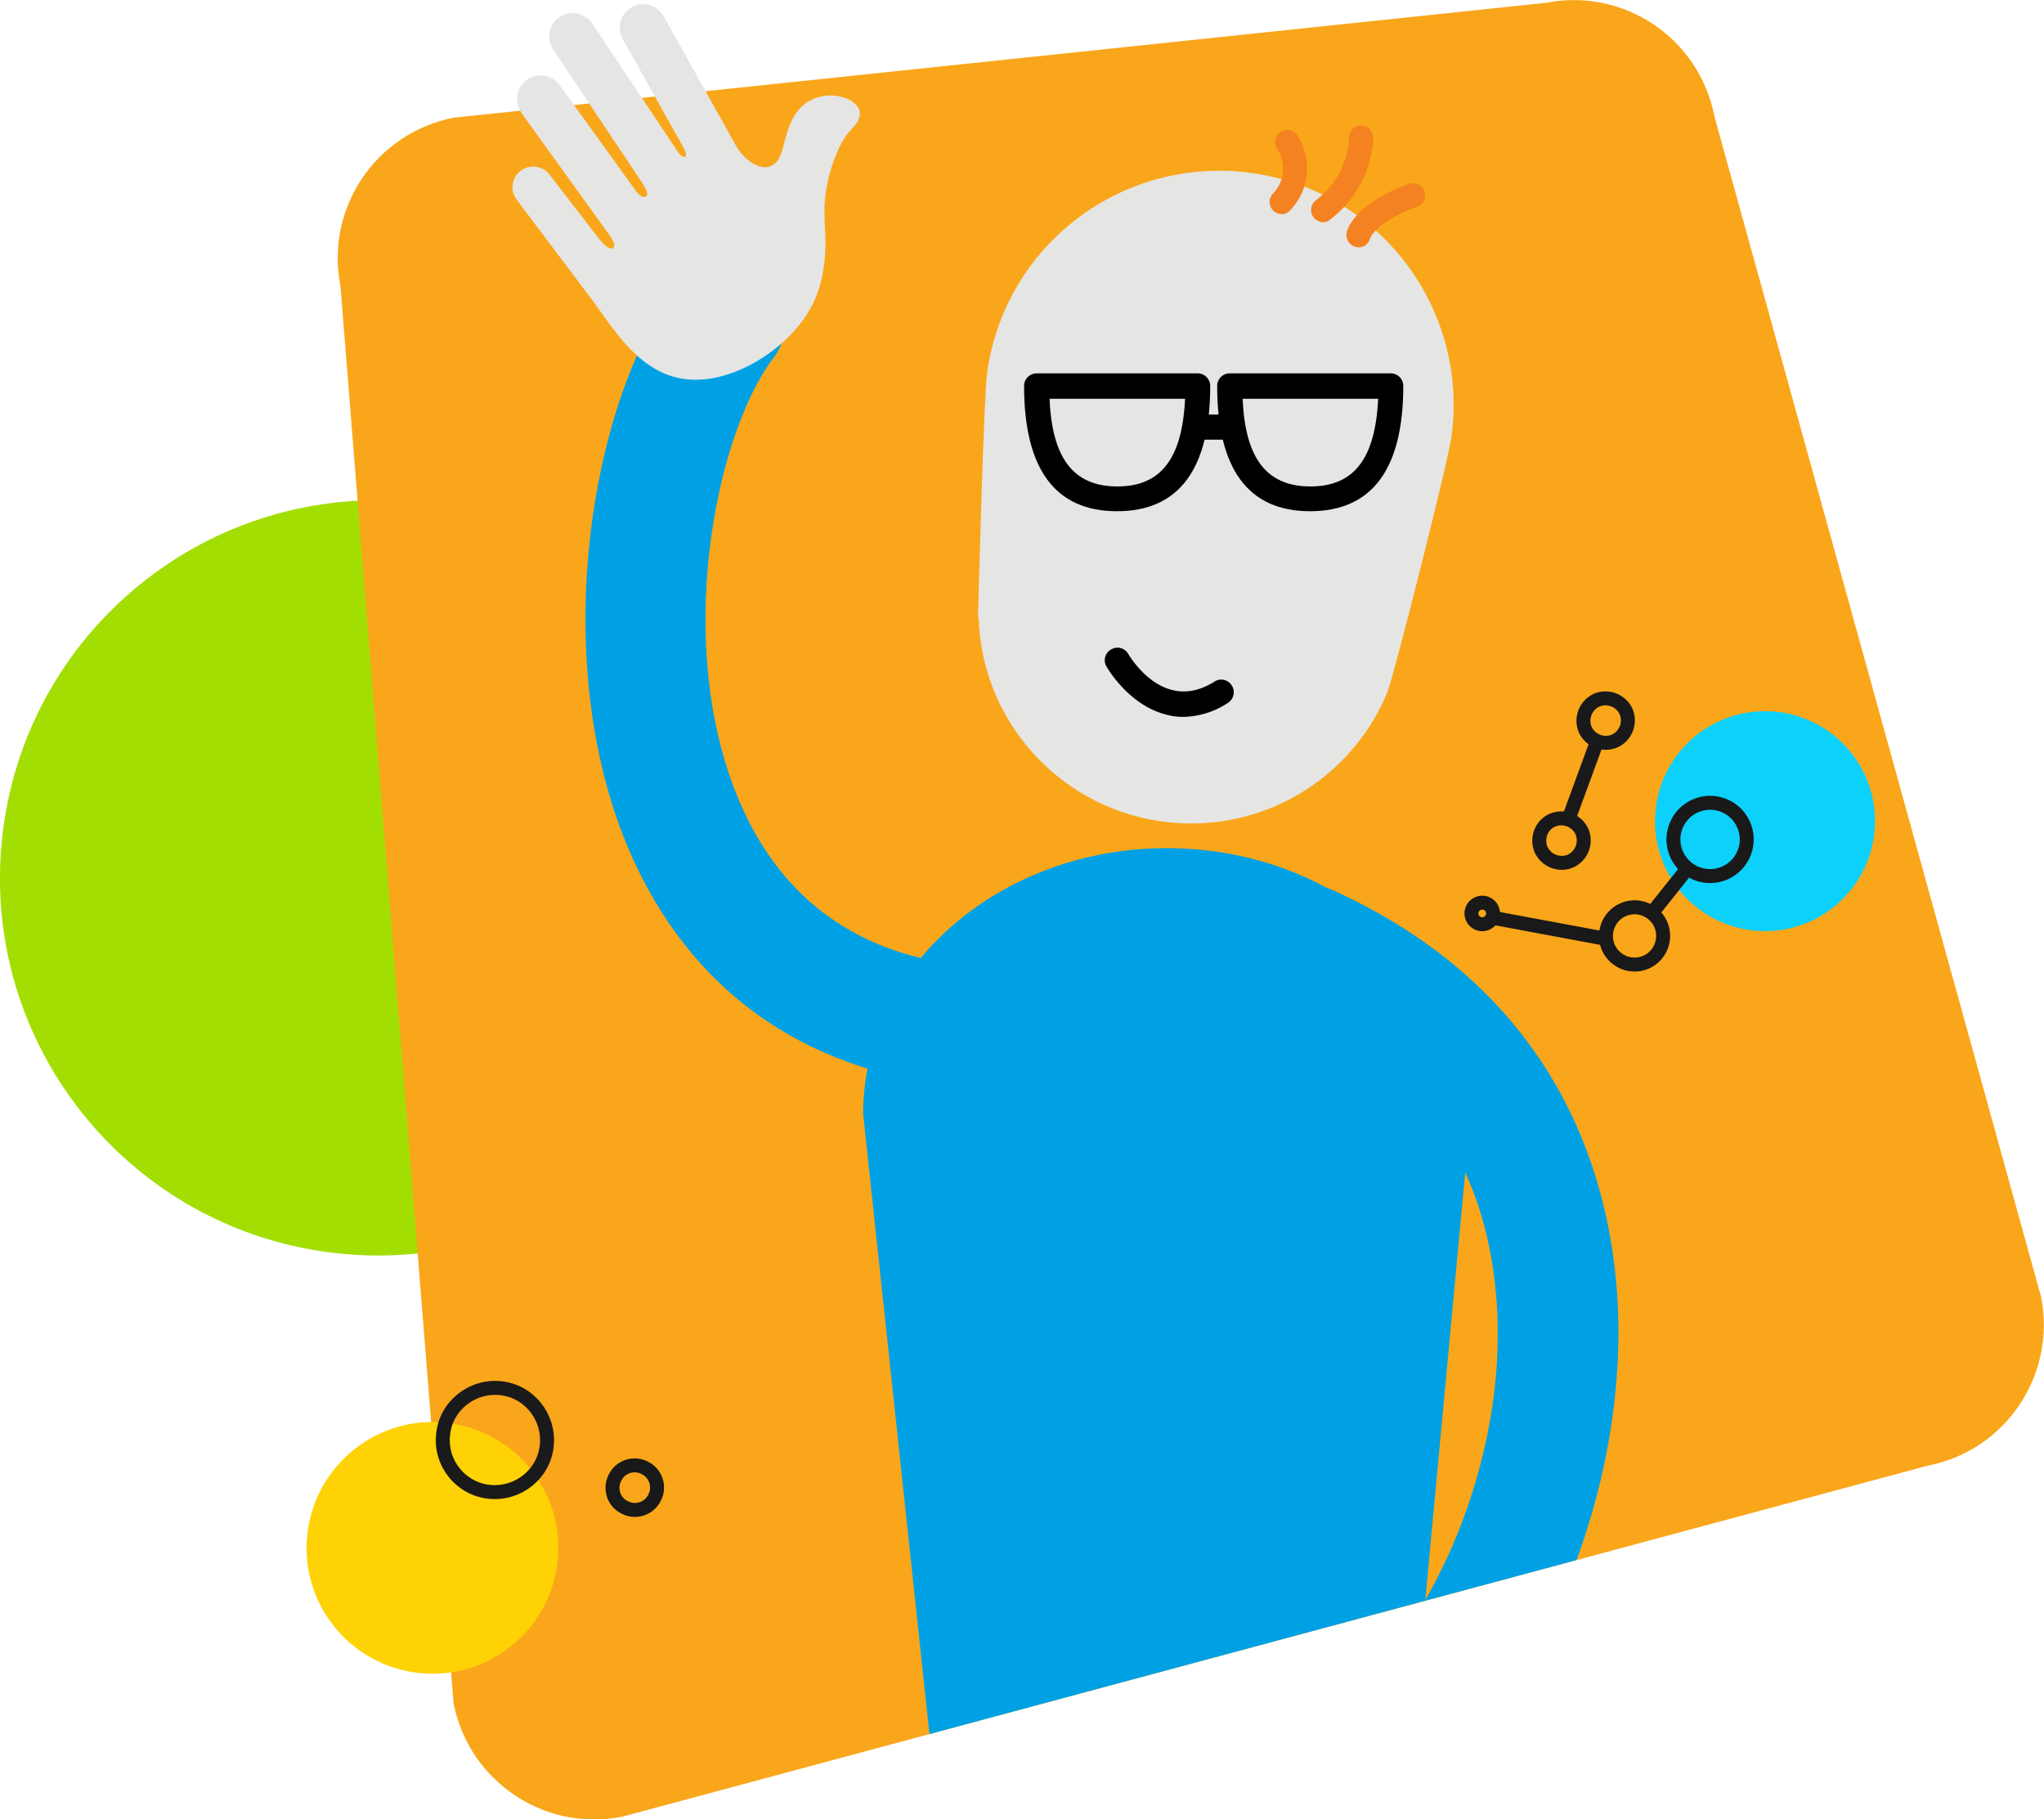
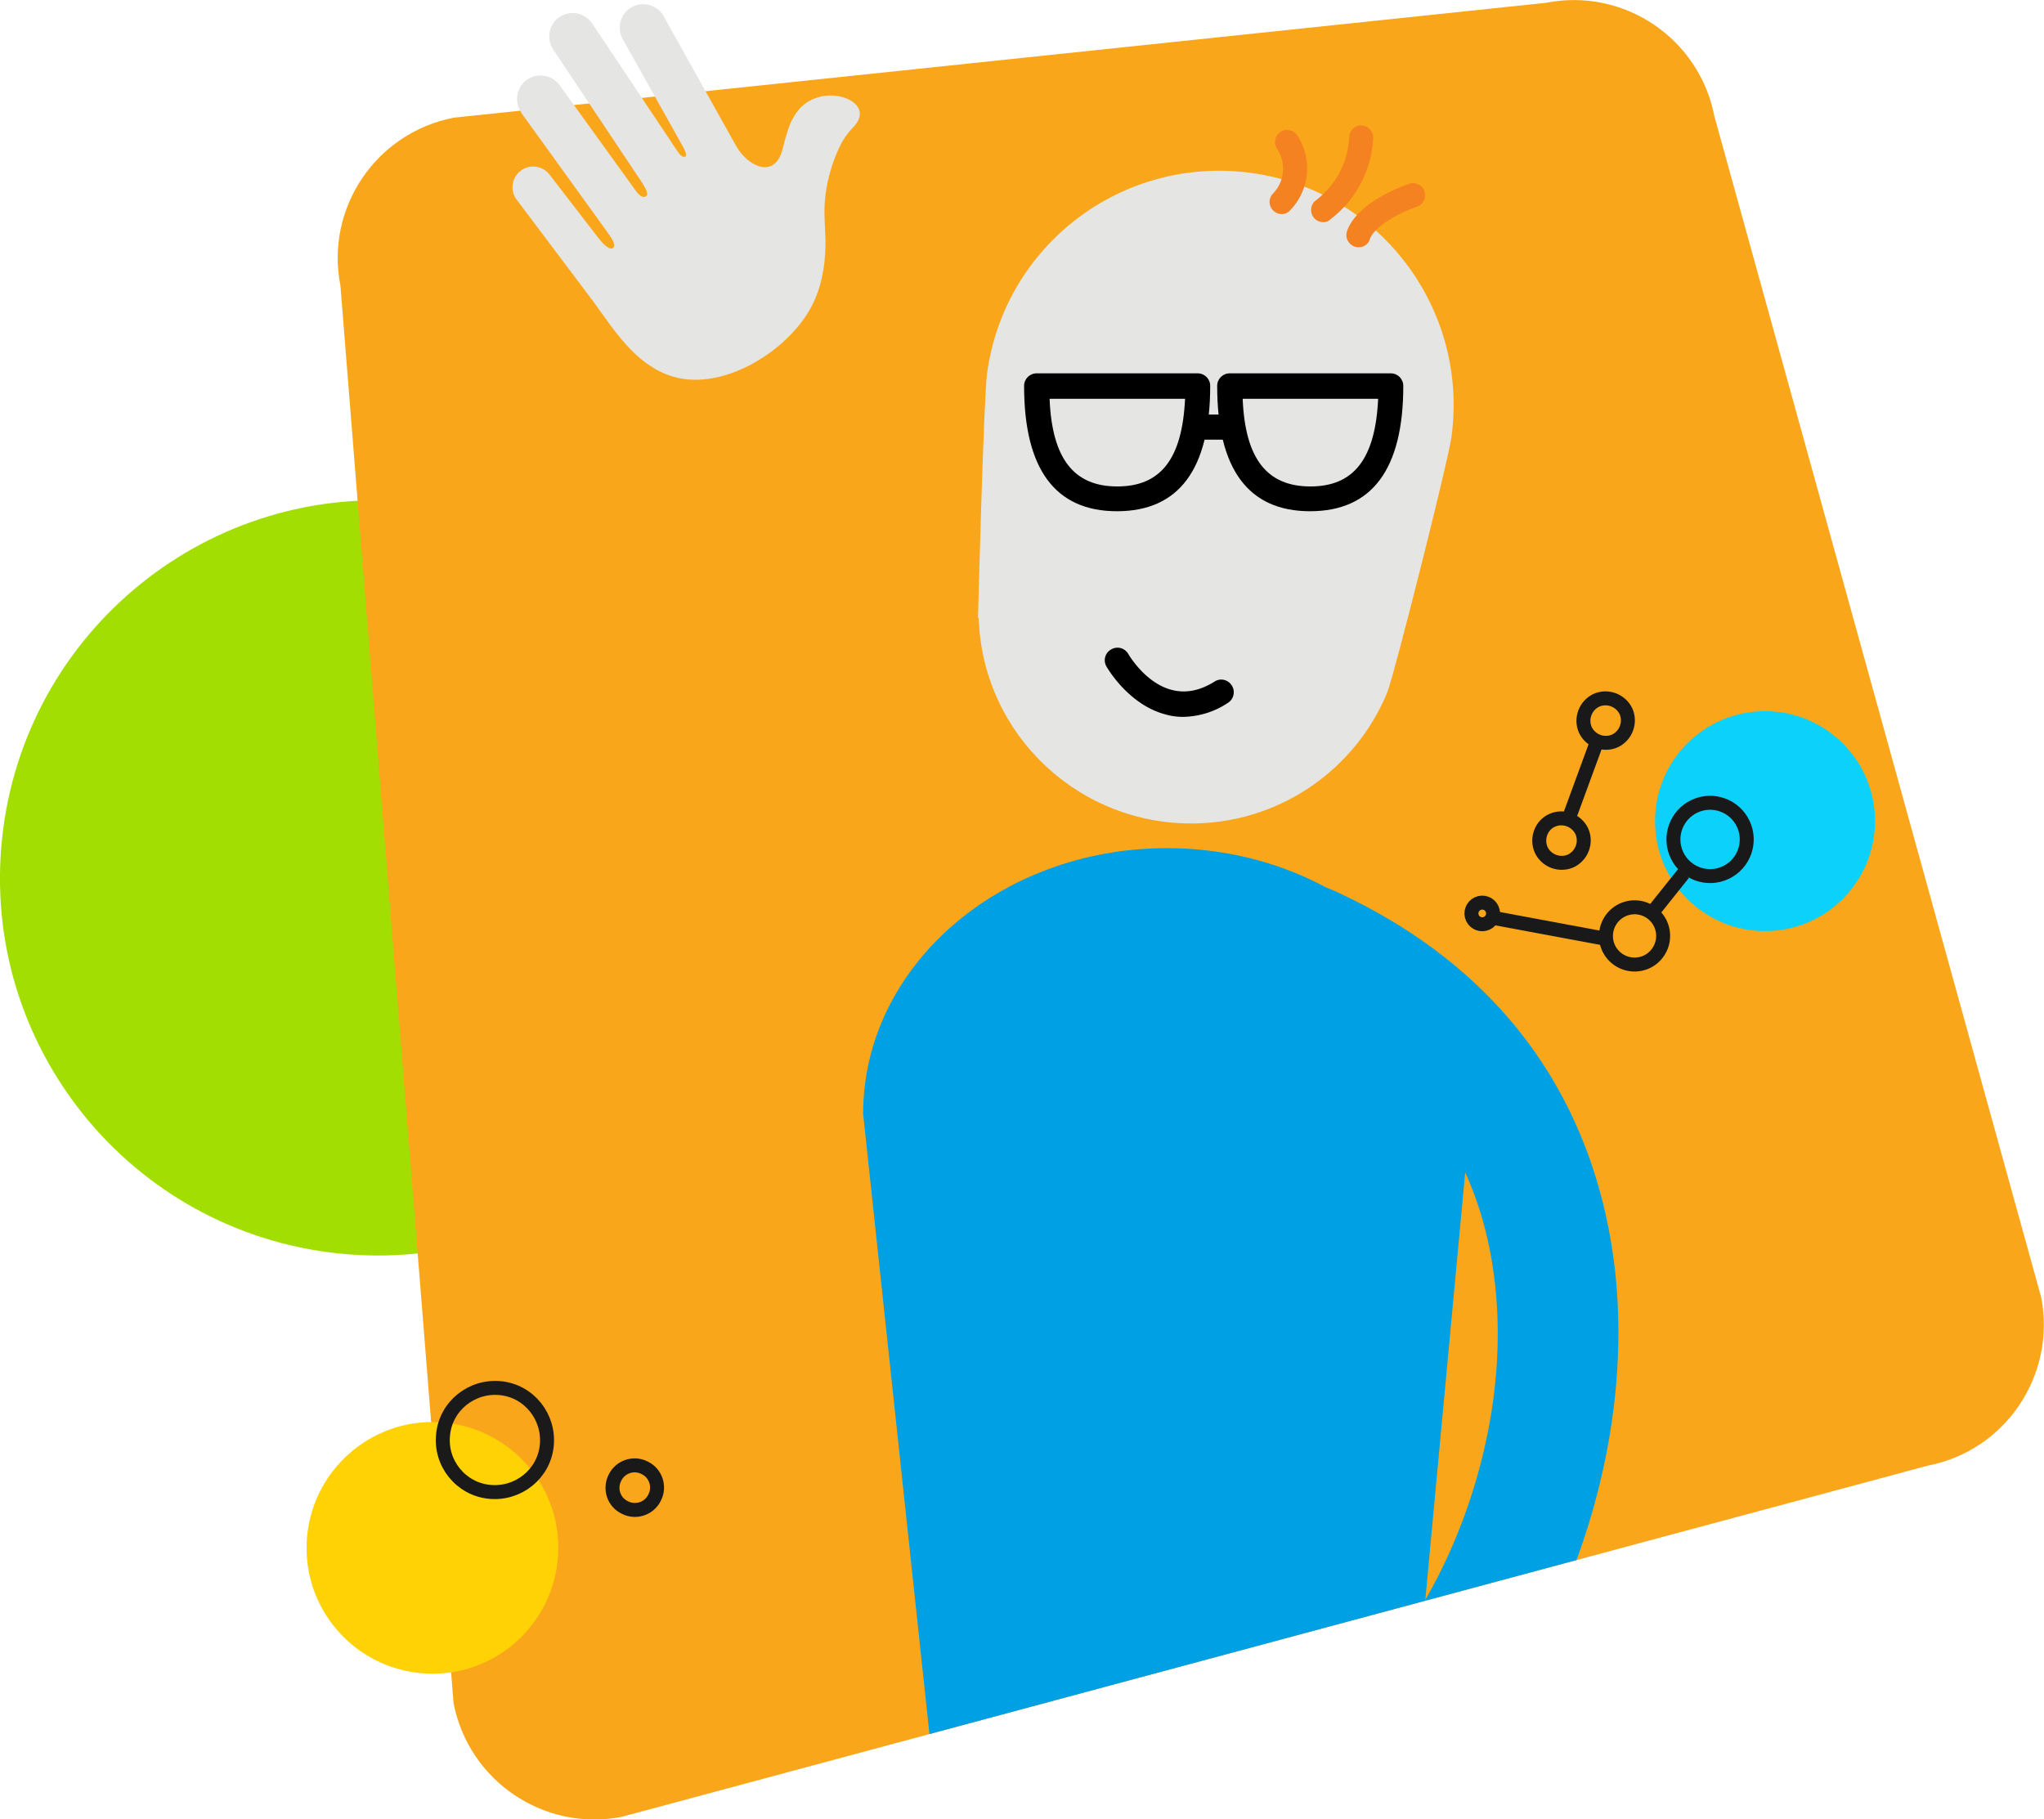
<svg xmlns="http://www.w3.org/2000/svg" xmlns:xlink="http://www.w3.org/1999/xlink" width="585.4" height="521.1">
  <g fill="none" stroke="#191919" stroke-width="4">
    <path d="M188.4 457.8c1.5-3.2 5.4-4.5 8.5-2.9s4.5 5.4 2.9 8.5c-1.5 3.2-5.4 4.5-8.5 2.9-3.1-1.5-4.4-5.3-2.9-8.5z" />
    <path d="M192.3 456.1l-8.5-23.3" />
  </g>
  <path d="M.6 240.1C-5.7 299.5 37.4 352.7 96.8 359s112.6-36.8 118.9-96.2-36.8-112.6-96.2-118.9S6.9 180.7.6 240.1" fill="#a3de03" />
  <path d="M178 520.4l374.1-100.6c22.3-4.3 36.8-25.9 32.5-48.2L491 33.3C486.7 11 465.1-3.6 442.8.8L130 33.7C107.7 38 93.1 59.6 97.5 81.8l32.4 406c4.3 22.3 25.9 36.9 48.1 32.6" fill="#faa61a" />
  <defs>
    <path id="A" d="M178 520.4l374.1-100.6c22.3-4.3 36.8-25.9 32.5-48.2L491 33.3c-4.3-22.3-39.3-70-61.6-65.6l-314.2 25C93-3 61.3 63.3 65.6 85.6l64.3 402.3c4.3 22.2 25.9 36.8 48.1 32.5" />
  </defs>
  <clipPath id="B">
    <use xlink:href="#A" />
  </clipPath>
  <g clip-path="url(#B)">
    <g transform="translate(329 5147.53)">
      <defs>
        <path id="C" d="M-182.2-5146.4h316.7v516.3h-316.7z" />
      </defs>
      <clipPath id="D">
        <use xlink:href="#C" />
      </clipPath>
      <g clip-path="url(#D)">
        <path d="M86.7-5022.4c5-36.7-20.6-70.6-57.4-75.6s-70.6 20.6-75.6 57.4c-1 7.4-2.6 70-2.6 70h.2c1 33.6 29.1 59.9 62.7 58.9 24-.7 45.3-15.5 54.4-37.7h0v-.1c1.9-4.7 17.5-66.5 18.3-72.9" fill="#e5e5e4" />
        <path d="M9.9-4942.2c-1.7 0-3.4-.2-5.1-.7-10.7-2.8-16.8-13.5-17-13.9a3.53 3.53 0 0 1 1.6-4.8c1.7-.9 3.7-.3 4.7 1.3.1.2 4.9 8.5 12.6 10.4 4 1 8 .2 12.3-2.5 1.7-1 3.9-.4 4.9 1.4.9 1.6.4 3.7-1.1 4.7-3.8 2.6-8.3 4-12.9 4.1" />
        <g fill="#00a1e4">
-           <path d="M-54-4836.4c-.6 0-1.2 0-1.8-.1-43.7-4.6-75.8-27.8-92.9-67.2-23.4-54.1-11.6-128.8 13.7-162.2 5.8-7.6 16.6-9.1 24.2-3.3s9.1 16.6 3.3 24.2h0c-16.8 22.2-28.9 82.8-9.5 127.5 12 27.7 33.8 43.4 64.8 46.6 9.5 1 16.4 9.5 15.4 19-.9 8.8-8.3 15.5-17.2 15.5" />
          <path d="M92.2-4828.5c0-42-38.9-76.1-87-76.1s-87 34.1-87 76.1l21.2 198.3H73.7l18.5-198.3z" />
          <path d="M69.2-4633.2a17.31 17.31 0 0 1-17.3-17.3c0-5.4 2.6-10.6 6.9-13.8 20-15 45.9-64.7 40.4-115.2-4.1-37.6-24.4-65-60.5-81.5-8.7-4-12.5-14.2-8.5-22.9s14.2-12.5 22.9-8.5c59.7 27.3 76.7 74.5 80.5 109.3 6.5 60.5-23 123.2-54 146.6-3 2.1-6.7 3.3-10.4 3.3" />
        </g>
        <path d="M-9.1-5001.1c-17.7 0-26.6-12.1-26.6-35.9 0-2 1.6-3.6 3.6-3.6h0H14c2 0 3.6 1.6 3.6 3.6 0 23.9-9 35.9-26.7 35.9m-19.3-32.2c.7 17.1 6.9 25.1 19.4 25.1s18.6-8 19.4-25.1h-38.8zm74.6 32.2c-17.7 0-26.6-12.1-26.6-35.9 0-2 1.6-3.6 3.6-3.6h0 46.1c2 0 3.6 1.6 3.6 3.6 0 23.9-9 35.9-26.7 35.9m-19.3-32.2c.7 17.1 6.9 25.1 19.4 25.1s18.6-8 19.4-25.1H26.9z" />
        <path d="M14-5028.8h9.2v7.2H14z" />
        <path d="M60.1-5076.7c-1.9 0-3.5-1.6-3.5-3.5 0-.4.1-.8.2-1.2 3-8.3 16.3-13 17.8-13.5 1.8-.6 3.8.4 4.4 2.2s-.4 3.8-2.2 4.4h0c-4.5 1.5-12.1 5.4-13.5 9.3-.4 1.4-1.7 2.3-3.2 2.3m-10.1-7.2c-1.9 0-3.5-1.5-3.5-3.5 0-1.1.5-2.1 1.3-2.7 5.7-4.3 9.2-10.8 9.6-18 0-1.9 1.5-3.5 3.4-3.5h0c1.9 0 3.4 1.5 3.5 3.4-.4 9.3-4.9 17.9-12.3 23.5-.4.5-1.2.8-2 .8m-11.9-2.3c-1.9 0-3.5-1.6-3.5-3.5 0-.9.4-1.8 1-2.4 3.4-3.5 3.8-8.9 1.1-12.9-1-1.6-.5-3.8 1.1-4.8a3.48 3.48 0 0 1 4.7 1c4.5 6.8 3.6 15.7-2 21.5-.6.7-1.5 1.1-2.4 1.1" fill="#f58220" />
        <path d="M-93.8-5119.9c-7.8 1.8-9.4 8.5-11.1 15.2-2.3 8.7-10 4.7-13.2-.9L-139-5143c-1.9-3.2-6-4.3-9.2-2.4-3.1 1.8-4.2 5.8-2.5 9l16.2 28.9c1.5 2.6 2.7 4.8 1.5 4.9-.6.1-1.4-.7-1.9-1.5l-24.5-36.7c-2.1-3.1-6.2-3.9-9.3-1.9s-3.9 6.2-1.9 9.3l24.1 36.1c2.3 3.4 3.7 5.6 2.3 6.1-.9.4-2-.7-2.5-1.4l-22-30.5c-2.2-3-6.3-3.7-9.4-1.6-3 2.2-3.7 6.3-1.6 9.4v.1l24.1 33.4c1.8 2.5 3.4 4.7 2 5.4-1.1.5-3.1-1.8-3.9-2.8l-11.1-14.4-3-3.9c-2-2.6-5.7-3.1-8.3-1.1s-3.1 5.7-1.1 8.3l21.9 29.1c5.9 8.1 11.7 17.5 21.5 21.1 14.6 5.4 33.6-6.4 40.6-18.9 3.1-5.5 4.3-11.8 4.4-18 .1-4.2-.5-8.3-.2-12.5.4-5.6 1.9-11 4.3-16.1.9-1.8 2-3.5 3.4-5 6.7-6.4-2.4-10.8-8.7-9.3" fill="#e5e5e4" />
      </g>
    </g>
  </g>
  <circle cx="505.5" cy="235.2" r="31.5" fill="#0cd1fb" />
  <g transform="matrix(-.906 .423 -.423 -.906 696.557 5404.461)">
    <defs>
      <path id="E" transform="matrix(.906 -.423 .423 .906 -2204.464 -383.47)" d="M-2009.9 4741.2h85.6v77.8h-85.6z" />
    </defs>
    <clipPath id="F">
      <use xlink:href="#E" />
    </clipPath>
    <g clip-path="url(#F)" fill="none" stroke="#191919" stroke-width="4">
      <path d="M-1958.9 4791.3c-3.5-.1-6.3-3-6.3-6.5.1-3.5 3-6.3 6.5-6.3 3.5.1 6.3 3 6.3 6.5-.1 3.5-3 6.4-6.5 6.3zm-26 25.8c-3.5-.1-6.3-3-6.3-6.5.1-3.5 3-6.3 6.5-6.3 3.5.1 6.3 3 6.3 6.5-.1 3.5-3 6.3-6.5 6.3z" />
      <path d="M-1962.1 4788.5l-17.6 17.5" />
      <circle cx="-1929.4" cy="4775.6" r="3.1" />
      <path d="M-1966.2 4759.5a8.24 8.24 0 0 0 8.2-8.2 8.24 8.24 0 0 0-8.2-8.2 8.24 8.24 0 0 0-8.2 8.2c0 4.5 3.6 8.2 8.2 8.2z" />
      <circle cx="-1997.5" cy="4767.2" r="10.5" />
      <path d="M-1974.2 4755.5l-12.3 6.1m28.2-7.5l26 18.6" />
    </g>
  </g>
  <path d="M88 439.6c-2.1 19.8 12.3 37.5 32.1 39.6s37.5-12.3 39.6-32.1-12.3-37.5-32.1-39.6c-19.7-2.1-37.5 12.3-39.6 32.1" fill="#ffd205" />
  <g fill="none">
    <path d="M126.9 410.9c-.9 8.2 5.1 15.6 13.3 16.4s15.6-5.1 16.4-13.3-5.1-15.6-13.3-16.4h0c-8.2-.8-15.6 5.1-16.4 13.3z" stroke="#1a1a1a" stroke-width="4.002" stroke-miterlimit="4.002" />
    <path d="M176.1 423.3c1.5-3.2 5.4-4.5 8.5-2.9 3.2 1.5 4.5 5.4 2.9 8.5-1.5 3.2-5.4 4.5-8.5 2.9-3.2-1.5-4.5-5.3-2.9-8.5z" stroke="#191919" stroke-width="4" />
  </g>
</svg>